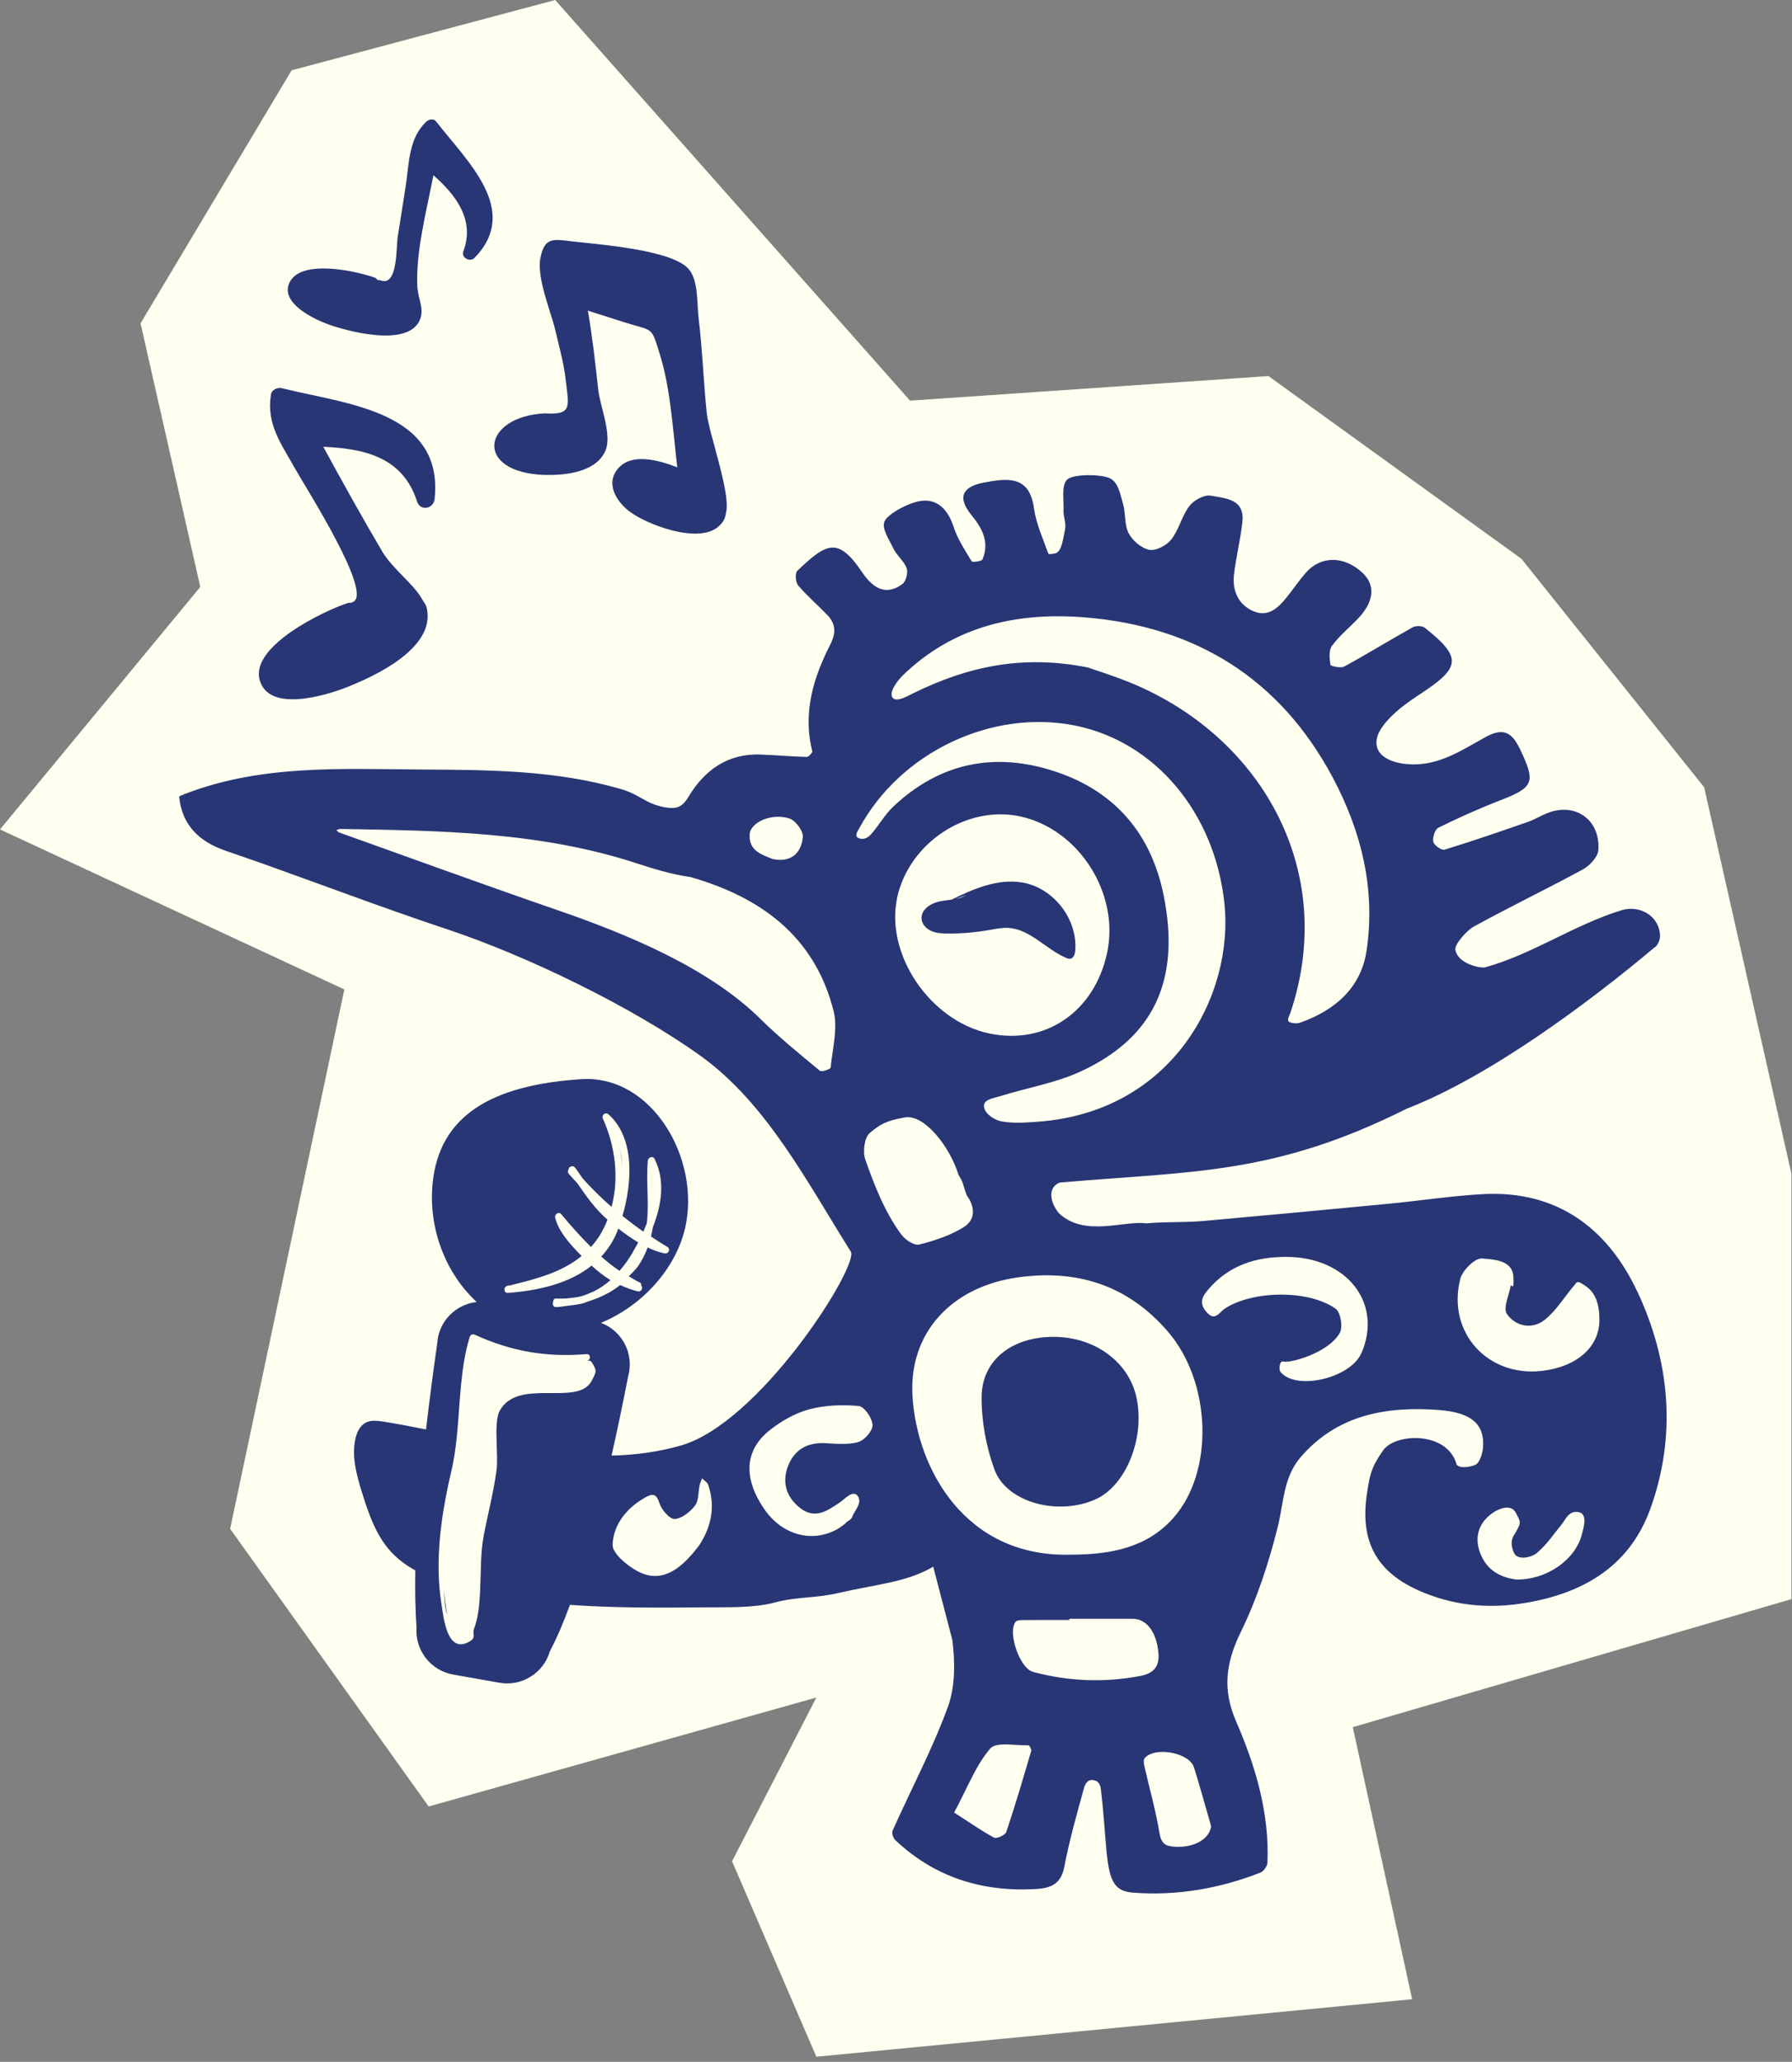
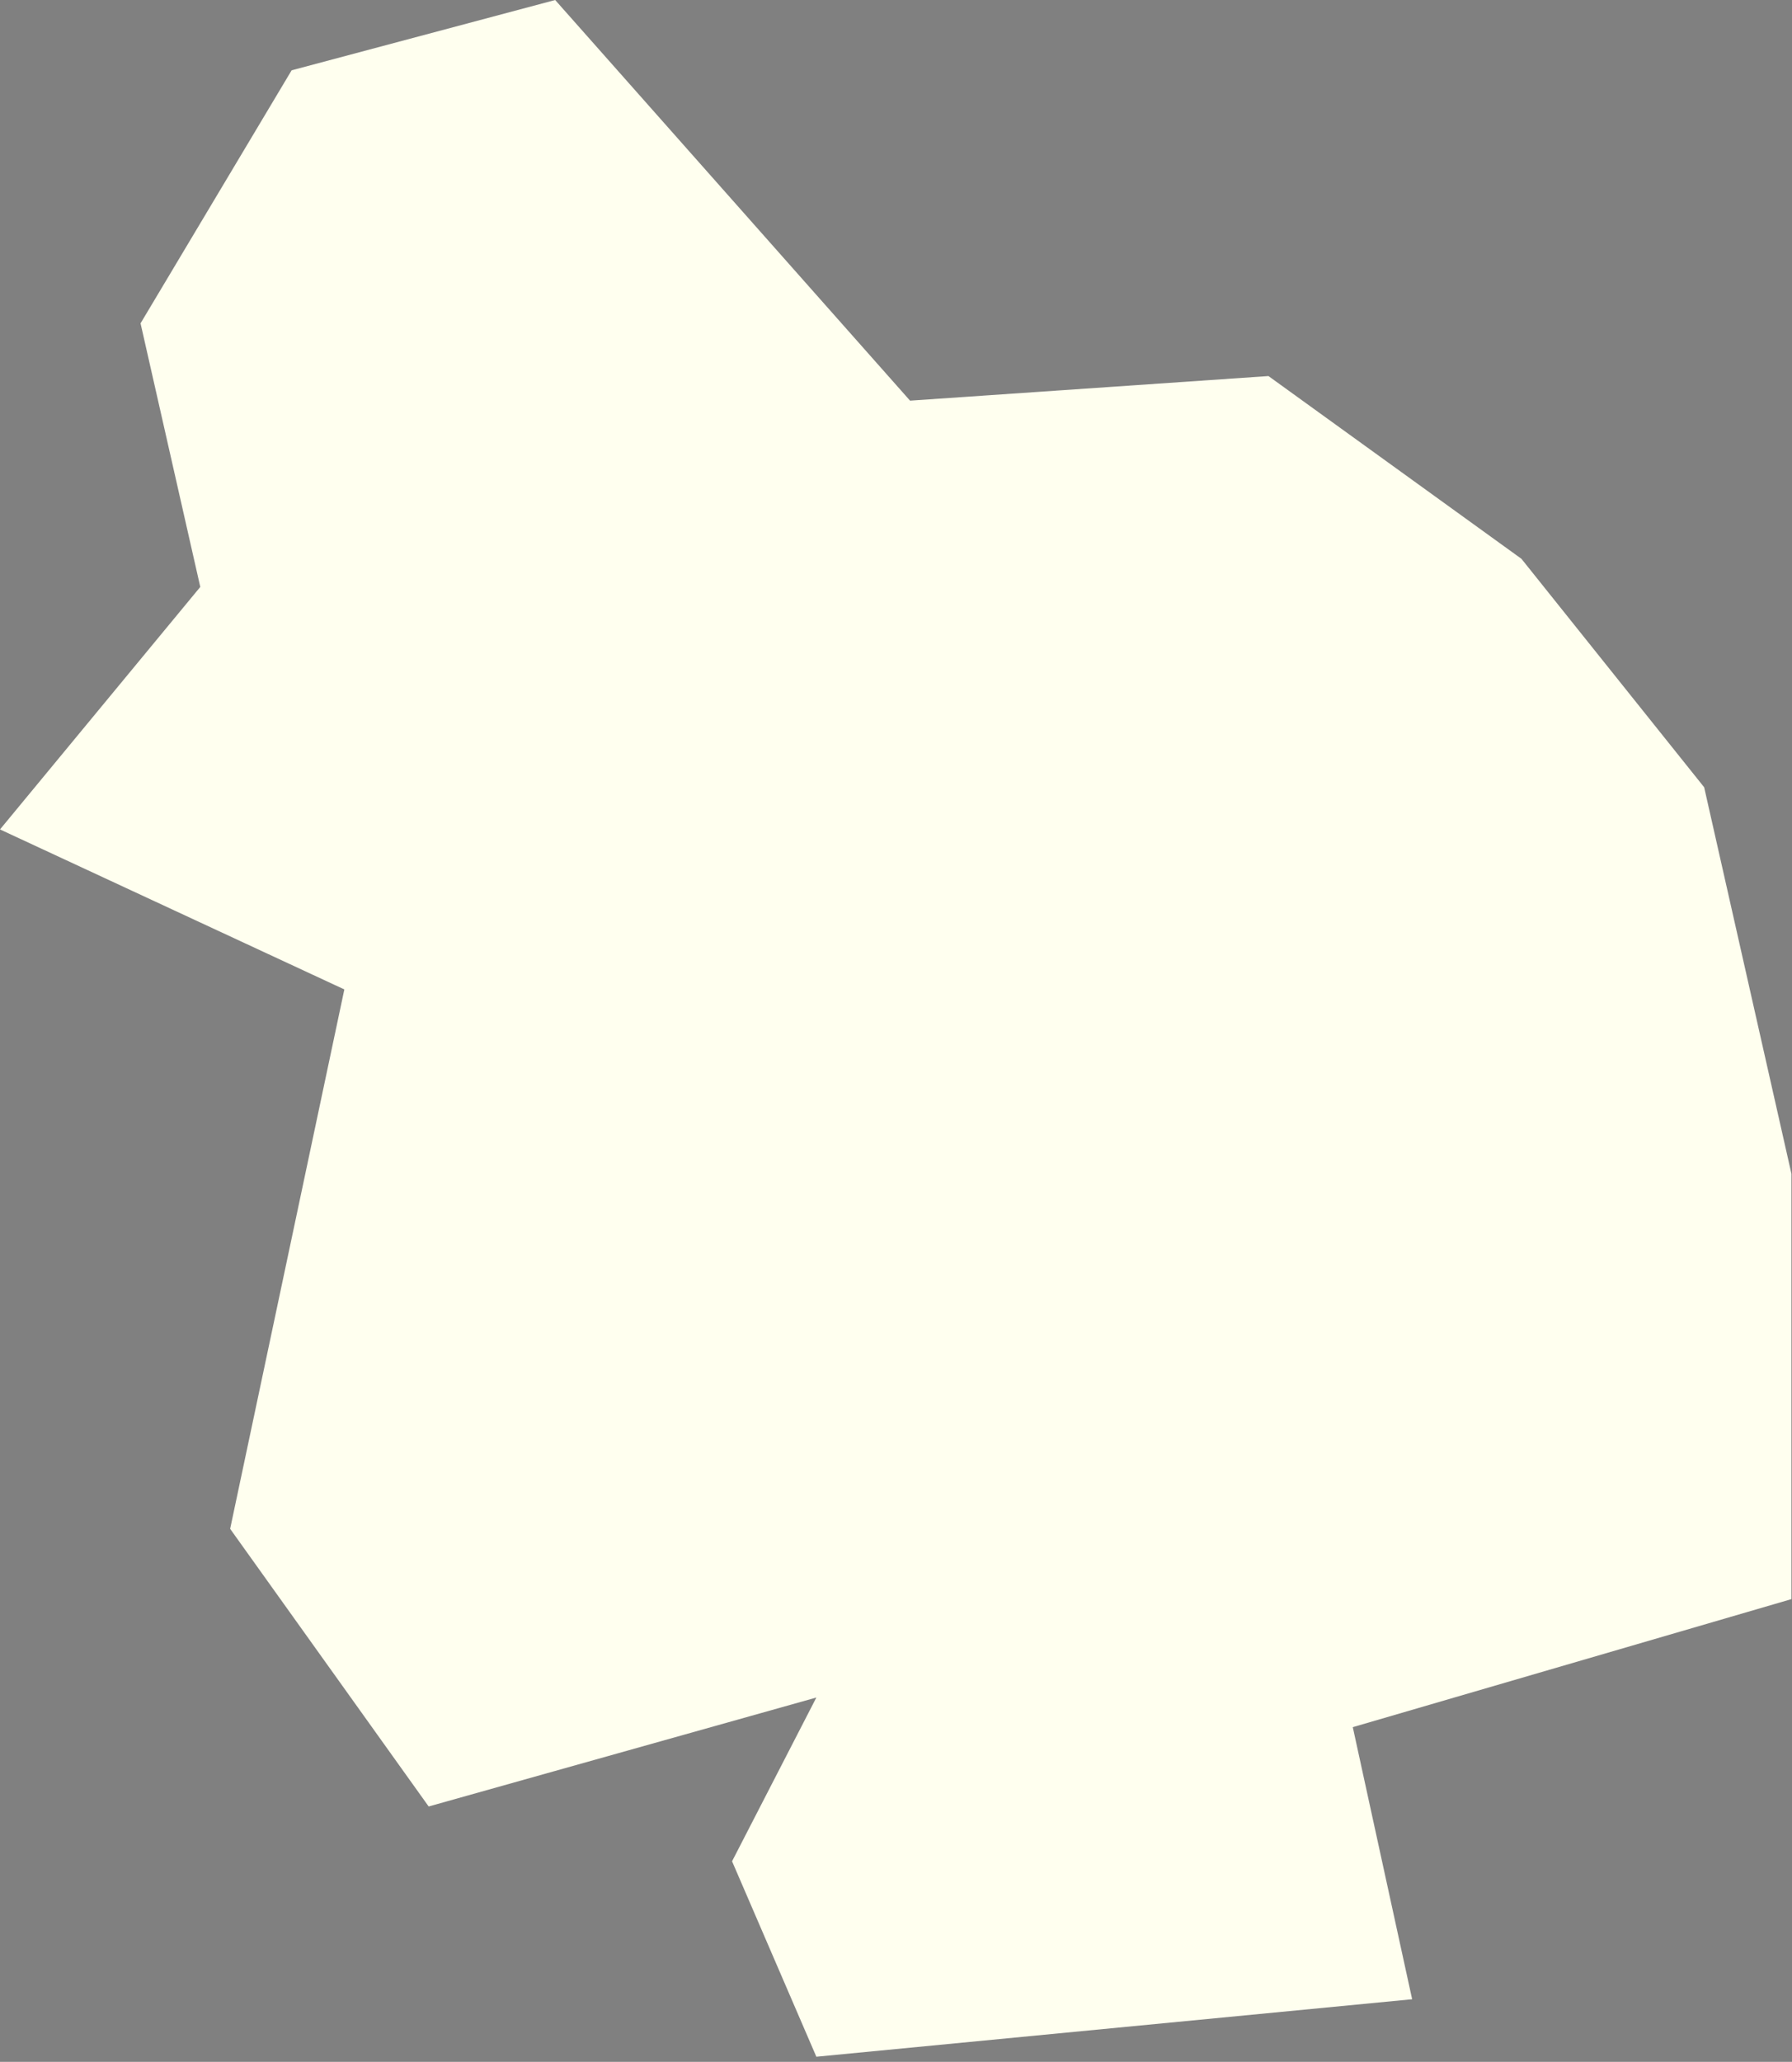
<svg xmlns="http://www.w3.org/2000/svg" width="306" height="352" viewBox="0 0 306 352" fill="none">
  <rect x="0" y="0" width="306" height="352" fill="#808080" stroke="none" />
  <path d="M24 55.2L34.2 100.2L0 141.6L58.8 168.915L39.299 261L73.2 308.4L139.4 289.8L125.006 317.756L139.4 351.123L241.135 341.309L231 294.858L305.906 273V200.4L291 134.4L259.8 95.4L216.6 64.2L155.4 68.4L94.8 0L49.8 12L24 55.2Z" fill="#FFFFEF" />
  <g clip-path="url(#clip0_6409_290)">
    <path d="M263.337 234.031C254.019 235.129 247.03 227.434 249.36 218.317C249.729 216.85 251.913 214.733 253.067 214.845C254.948 215.025 258.275 215.058 258.42 217.959C258.566 220.86 258.062 218.978 257.961 219.527C257.659 221.151 256.64 223.324 257.312 224.31C258.812 226.494 261.635 227.009 263.774 225.318C265.801 223.716 267.179 221.308 268.915 219.326C269.139 219.068 269.217 218.553 270.181 219.169C271.144 219.785 273.171 220.871 273.115 225.43C273.059 229.977 269.262 233.337 263.337 234.031ZM270.136 261.897C269.005 266.321 264.11 269.703 258.958 269.659C256.292 269.323 253.828 268.113 252.72 265.044C251.644 262.087 252.72 259.657 255.184 258.089C256.057 257.54 258.062 256.734 258.846 258.279C259.63 259.825 259.944 259.803 258.521 262.076C258.107 262.737 257.894 263.711 258.521 265.1C259.148 266.489 261.646 265.851 262.475 265.1C264.379 263.398 264.95 262.323 266.619 260.307C267.358 259.411 267.829 257.887 269.497 258.134C271.166 258.38 270.427 260.766 270.136 261.886M232.459 231.018C230.588 235.319 221.18 237.492 218.615 234.154C218.414 233.886 218.38 232.172 219.254 232.452C220.139 232.732 226.758 231.097 228.785 227.546C229.334 226.572 228.931 224.052 228.091 223.447C223.465 220.098 213.755 220.311 209.084 223.447C208.177 224.052 207.46 225.687 205.993 223.951C204.649 222.361 205.332 221.297 206.396 220.053C209.913 215.977 214.505 214.554 219.702 214.577C230.017 214.61 236.166 222.518 232.47 231.018M200.55 315.277C199.026 315.165 198.287 314.739 197.996 312.958C197.358 309.072 196.26 305.253 195.386 301.4C195.297 300.996 195.252 300.392 195.476 300.134C197.246 298.107 203.103 299.216 203.887 301.736C204.929 305.062 205.836 308.422 206.811 311.771C206.542 313.989 203.82 315.501 200.55 315.265M176.369 285.406C174.162 284.812 172.034 278.787 173.401 276.894C173.569 276.659 174.095 276.58 174.453 276.58C177.164 276.558 179.886 276.569 182.596 276.569V276.356C186.202 276.356 189.798 276.356 193.404 276.356C195.778 276.356 197.514 278.608 197.817 282.248C198.007 284.476 197.022 285.686 194.692 286.123C188.51 287.288 182.417 287.041 176.369 285.417M176.077 298.947C174.722 303.561 173.367 308.187 171.833 312.757C171.653 313.283 170.175 313.955 169.749 313.72C167.521 312.521 165.449 311.054 162.929 309.43C165.213 305.174 166.625 301.388 169.1 298.499C170.119 297.312 173.389 298.028 175.641 297.961C175.786 297.961 176.167 298.667 176.089 298.947M155.817 238.388C155.145 227.67 162.357 219.695 173.77 218.082C183.895 216.649 192.609 219.393 199.452 227.356C206.833 235.946 207.426 251.246 200.292 259.22C195.89 264.126 189.876 265.403 182.865 265.414C164.9 265.918 156.601 250.876 155.817 238.388ZM153.196 153.234C155.234 143.882 165.057 137.397 174.207 139.379C184.254 141.552 191.242 152.562 189.036 162.731C186.852 172.778 178.452 178.479 168.865 176.418C158.785 174.256 151.101 162.877 153.207 153.234M153.969 210.836C151.146 207.061 149.298 202.38 147.752 197.933C147.293 196.612 147.607 194.193 148.525 193.42C150.138 192.064 151.224 191.314 154.529 190.765C157.833 190.216 162.145 195.649 163.69 200.599C164.642 202.167 164.217 201.719 165.09 204.082C166.58 206.132 166.546 208.282 164.541 209.514C162.268 210.925 159.58 211.81 156.959 212.471C156.13 212.684 154.618 211.687 153.98 210.825M146.744 141.373C153.756 128.426 169.324 121.034 183.526 123.856C197.223 126.589 207.393 138.707 209.073 154.141C210.764 169.765 200.326 189.858 177.153 191.504C175.069 191.65 172.908 191.818 170.903 191.415C169.817 191.191 168.137 190.16 168.025 188.906C167.913 187.652 169.738 187.472 170.724 187.159C175.282 185.714 180.121 184.941 184.422 182.97C197.022 177.213 201.614 167.312 198.713 152.898C196.607 142.415 190.47 135.146 180.311 131.752C169.996 128.302 160.554 130.128 152.524 137.711C151.068 139.088 150.071 140.947 148.716 142.448C148.301 142.907 147.596 143.434 146.677 143.109C145.759 142.773 146.498 141.821 146.756 141.362M154.125 115.333C162.861 106.865 173.647 104.446 185.362 105.409C204.212 106.966 218.548 115.882 227.519 132.626C232.459 141.855 234.956 151.901 233.332 162.418C232.369 168.656 227.945 172.464 222.099 174.559C221.55 174.749 220.889 174.749 220.239 174.514C219.601 174.279 220.183 173.394 220.351 172.89C228.572 148.418 215.132 125.211 192.262 116.24C189.775 115.266 187.222 114.459 185.766 113.955C174.554 111.704 165.157 113.843 156.097 118.278C154.999 118.816 153.039 119.981 152.401 119.085C151.762 118.189 153.207 116.229 154.125 115.333ZM146.576 246.183C144.818 246.687 142.813 246.475 140.92 246.374C137.818 246.217 135.6 247.516 134.536 250.361C133.495 253.127 134.301 255.603 136.608 257.428C139.128 259.422 141.234 257.966 143.384 256.51C144.258 255.916 145.692 254.247 146.487 255.423C147.282 256.599 145.916 257.865 145.49 259.03C145.344 259.433 144.751 259.679 144.37 259.993C144.381 260.015 144.404 260.038 144.415 260.049C143.944 260.385 143.508 260.755 143.015 261.035C138.692 263.465 133.584 262.076 130.538 257.675C126.898 252.411 127.088 247.606 131.456 244.145C133.428 242.588 135.802 241.233 138.21 240.594C140.898 239.878 143.866 239.777 146.655 240.034C147.584 240.124 148.94 242.095 148.996 243.26C149.04 244.234 147.64 245.87 146.576 246.172M119.237 264.014C115.675 268.729 112.427 270.118 108.888 268.247C107.085 267.284 104.554 265.201 104.61 263.711C104.733 260.262 107.007 257.428 110.199 255.636C111.498 254.908 112.08 255.02 112.618 256.644C112.987 257.764 114.354 259.366 115.194 259.321C116.415 259.265 117.848 258.111 118.677 257.036C119.338 256.174 119.215 254.718 119.472 253.531C119.562 253.139 119.741 252.769 119.887 252.388C120.234 252.735 120.749 253.027 120.906 253.441C122.395 257.619 121.107 261.292 119.248 264.036M80.933 278.104C80.608 278.932 81.37 279.537 80.205 280.22C76.318 282.528 75.747 276.121 75.366 273.758C75.165 272.47 75.03 271.171 74.963 269.86C74.616 263.633 75.646 257.227 77.046 251.257C77.528 249.23 77.808 247.169 78.021 245.108C78.592 239.396 78.57 233.628 80.205 228.241C80.328 227.838 80.742 227.714 81.101 227.871C87.406 230.75 93.354 231.735 100.163 231.175C100.88 231.119 100.903 232.071 100.331 232.306V232.329C100.578 232.25 100.858 232.273 101.037 232.553C101.967 234.02 101.866 234.143 101.037 235.722C98.685 240.236 88.56 235.118 85.357 240.796C84.707 241.938 84.73 244.246 84.808 246.486C84.864 248.143 84.942 249.779 84.797 250.887C84.293 254.774 83.274 258.548 82.557 262.401C82.042 265.156 82.131 268.583 81.974 271.798C81.862 274.116 81.616 276.334 80.933 278.104ZM86.701 219.471C86.925 219.449 87.16 219.426 87.384 219.404C87.418 219.393 87.418 219.359 87.451 219.348C91.752 218.306 96.042 217.13 99.323 214.42C97.453 212.549 95.347 210.231 94.799 207.857C94.675 207.308 95.403 206.759 95.818 207.263C97.374 209.145 99.088 211.071 100.914 212.885C101.552 212.169 102.157 211.385 102.672 210.477C103.087 209.749 103.434 208.988 103.736 208.226C101.586 206.356 100.13 204.228 98.584 201.999C98.091 201.45 97.554 200.924 97.106 200.364C96.915 200.129 96.96 199.86 97.083 199.647C97.106 199.165 97.834 198.852 98.215 199.356C98.651 199.938 99.055 200.532 99.447 201.125C100.981 202.85 102.639 204.497 104.431 206.042C105.741 201.081 105.069 195.682 102.952 190.989C102.672 190.362 103.378 189.768 103.915 190.25C108.418 194.271 107.97 201.865 106.29 207.588C107.466 208.517 108.642 209.425 109.863 210.265C110.064 209.805 110.243 209.335 110.434 208.865C110.893 205.348 110.277 201.809 110.624 198.146C110.68 197.597 111.464 197.25 111.767 197.833C113.637 201.562 112.976 205.706 111.475 209.525C111.397 210.052 111.285 210.567 111.162 211.093C112.091 211.698 113.01 212.325 113.951 212.863C114.578 213.221 114.141 214.117 113.48 213.983C112.461 213.759 111.509 213.401 110.591 212.975C110.176 214.073 109.661 215.17 108.877 216.257C108.429 216.873 107.88 217.343 107.376 217.881C107.992 218.228 108.575 218.653 109.224 218.933C109.493 219.045 109.527 219.258 109.493 219.471C109.84 219.841 109.549 220.602 108.911 220.457C107.847 220.21 106.861 219.818 105.898 219.381C104.263 220.692 102.381 221.577 100.387 222.193C100.04 222.316 99.715 222.462 99.357 222.551C98.886 222.663 98.416 222.719 97.934 222.798C97.621 222.842 97.307 222.887 96.983 222.91C96.311 222.988 95.65 223.134 94.955 223.145C94.451 223.145 94.306 222.663 94.451 222.294C94.429 221.969 94.608 221.644 95.022 221.678C95.571 221.722 96.098 221.7 96.624 221.678C97.487 221.588 98.371 221.521 99.189 221.319C99.581 221.218 99.951 221.062 100.331 220.916C100.69 220.793 101.015 220.614 101.362 220.479C102.403 219.964 103.367 219.325 104.251 218.541C103.098 217.847 102.034 216.996 101.026 216.066C97.15 219.158 91.842 220.345 86.723 220.726C85.939 220.782 85.939 219.561 86.723 219.505M141.839 182.264C141.816 182.522 140.293 183.048 140.013 182.813C136.564 179.946 133.047 177.112 129.855 173.954C120.951 165.162 106.995 159.45 95.246 155.395C82.77 151.095 70.382 146.57 57.961 142.135C57.76 142.067 57.603 141.866 57.435 141.731C57.659 141.653 57.883 141.519 58.096 141.519C75.176 141.81 92.278 141.989 108.754 147.399C111.431 148.272 114.656 149.269 117.938 149.739C129.653 153.099 139.095 159.674 142.343 172.599C143.093 175.6 142.152 179.039 141.839 182.264ZM128.007 142.437C128.164 140.32 131.871 138.741 134.839 139.749C135.869 140.096 137.18 141.877 137.09 142.885C136.81 145.909 134.805 147.275 131.916 146.648C130.292 145.943 127.805 145.36 128.018 142.448M279.555 220.446C274.504 209.682 265.857 203.197 253.28 203.858C247.836 204.149 242.427 205.001 236.995 205.516C226.523 206.524 216.039 207.498 205.567 208.439C202.274 208.73 198.914 208.551 195.711 208.853C192.015 208.316 185.172 211.261 180.815 207.117C179.258 205.202 178.877 202.749 180.938 201.887C203.719 199.916 217.529 200.633 240.232 189.264C254.321 183.821 271.368 171.12 282.467 161.791C282.993 161.544 283.464 160.525 283.464 159.864C283.464 156.471 280.081 154.421 276.889 155.395C268.915 157.826 261.646 162.922 253.604 165.14C252.82 165.352 248.968 164.568 248.52 162.171C248.329 161.141 250.67 158.733 251.51 158.274C257.681 154.869 264.054 151.811 270.248 148.451C271.435 147.802 272.857 146.301 272.936 145.114C273.283 139.805 268.814 136.837 263.987 138.909C262.934 139.357 261.937 139.962 260.862 140.331C256.147 141.967 251.432 143.602 246.66 145.058C246.168 145.215 244.868 144.296 244.745 143.714C244.588 142.975 245.036 141.586 245.619 141.306C249.046 139.615 252.529 138.047 256.091 136.669C261.915 134.418 262.296 133.611 259.54 127.866C258.028 124.718 256.472 124.259 253.47 125.939C249.124 128.37 244.947 131.181 239.481 130.352C235.348 129.725 233.736 127.16 236.211 123.856C237.857 121.65 240.31 119.936 242.662 118.39C249.46 113.922 249.628 112.208 243.312 107.179C242.864 106.821 241.766 106.798 241.24 107.089C237.32 109.273 233.489 111.637 229.547 113.787C228.953 114.112 227.228 113.731 227.183 113.485C227.015 112.421 226.881 111.01 227.452 110.248C228.707 108.534 230.409 107.157 231.887 105.611C234.676 102.688 234.912 99.854 232.604 97.737C229.435 94.837 225.481 94.859 222.916 97.849C221.796 99.149 220.833 100.571 219.758 101.915C218.291 103.752 216.566 105.432 214.035 104.345C211.47 103.237 210.417 100.885 210.708 98.185C211.044 95.105 211.851 92.081 212.153 89.013C212.534 85.126 209.151 85.081 206.766 84.622C205.668 84.409 203.865 85.384 203.103 86.38C201.804 88.072 201.334 90.401 200.023 92.081C199.228 93.101 197.402 94.075 196.26 93.862C194.916 93.616 193.37 92.283 192.721 91.017C191.959 89.55 192.25 87.568 191.746 85.921C191.265 84.365 190.996 82.393 189.551 81.665C188.106 80.937 183.302 80.881 182.249 81.856C181.196 82.83 181.689 85.249 181.599 87.075C181.543 88.161 182.092 89.337 181.868 90.357C181.554 91.79 181.342 94.254 180.154 94.478C178.967 94.702 179.012 94.545 178.956 94.377C178.082 91.902 176.94 89.438 176.581 86.873C176.089 83.379 174.621 81.733 171.082 81.945C170.018 82.013 168.954 82.203 167.901 82.404C164.172 83.144 163.511 85.048 165.897 87.948C167.7 90.155 169.021 92.563 167.767 95.497C167.621 95.833 166.042 96.035 165.919 95.822C164.765 93.918 163.5 91.992 162.817 89.897C161.876 86.996 160.028 85.081 157.194 85.529C154.977 85.876 151.672 87.725 151.068 88.957C150.463 90.177 151.84 92.126 152.569 93.672C153.14 94.87 154.383 95.789 154.82 97.009C155.089 97.749 154.708 99.238 154.103 99.697C151.605 101.557 149.343 100.851 147.248 97.737C143.127 91.611 141.189 92.63 136.149 97.446C135.735 97.838 135.836 99.395 136.272 99.921C137.784 101.713 139.599 103.259 141.234 104.95C142.724 106.496 142.802 108.03 141.76 110.069C138.86 115.758 137.056 121.728 138.703 128.246C138.77 128.493 138.076 129.221 137.751 129.221C135.119 129.154 132.487 128.918 129.855 128.818C124.21 128.616 120.267 131.494 117.512 136.109C116.471 137.845 115.451 138.17 113.491 137.811C110.176 137.206 109.291 135.65 106.043 134.709C95 131.494 83.598 131.438 72.242 131.371C58.23 131.293 44.107 130.419 30.689 135.896C30.656 135.963 30.622 136.019 30.6 136.086C31.092 140.835 33.96 143.591 38.238 145.136C40.456 145.931 42.696 146.659 44.913 147.455C55.385 151.195 65.802 155.138 76.352 158.643C89.882 163.146 107.824 171.804 119.584 180.226C130.941 188.368 137.818 201.831 145.288 213.681L145.367 213.961C145.68 217.713 129.429 243.002 116.269 246.777C112.416 247.886 108.44 248.401 104.431 248.502C105.36 244.369 106.301 239.878 107.253 235.006C108.351 231.142 106.245 227.199 102.627 225.833C109.751 222.898 115.429 216.503 116.997 209.615C119.685 197.821 111.319 183.44 99.256 184.236C83.811 185.244 75.03 190.53 73.877 201.977C73.104 209.693 76.083 217.365 81.392 222.271C77.864 222.674 74.941 225.497 74.672 229.238C73.955 234.278 73.305 239.228 72.746 244.033C70.326 243.551 67.907 243.081 65.477 242.7C64.469 242.543 63.371 242.398 62.464 242.868C61.422 243.406 60.896 244.604 60.661 245.746C60.045 248.771 60.907 251.884 61.825 254.83C62.934 258.414 64.189 262.076 66.709 264.854C67.918 266.187 69.352 267.239 70.92 268.102C70.853 271.551 70.92 274.811 71.121 277.835C70.841 281.721 73.541 285.193 77.371 285.876L85.267 287.276C89.109 287.96 92.838 285.619 93.903 281.878C95.034 279.761 96.165 277.14 97.33 273.982C104.957 274.531 112.663 274.475 120.312 274.408C123.907 274.374 128.623 274.542 132.106 273.623C136.418 272.492 138.882 272.94 143.228 271.943C149.656 270.465 154.853 270.129 159.356 267.463L162.626 279.996C163.085 283.726 163.13 287.915 161.876 291.353C159.233 298.588 155.581 305.454 152.423 312.51C152.244 312.913 152.49 313.776 152.849 314.112C159.569 320.473 167.644 323.005 176.794 322.501C179.415 322.355 181.174 321.683 181.745 318.681C182.596 314.201 183.85 309.8 185.06 305.398C185.228 304.793 185.575 303.741 186.684 303.897C187.793 304.054 187.927 304.984 188.006 305.589C188.42 309.139 188.633 312.701 188.969 316.251C189.462 321.448 190.492 322.893 193.527 323.117C201.031 323.677 208.255 322.411 215.222 319.689C215.782 319.477 216.409 318.581 216.431 317.987C216.767 309.497 214.393 301.512 211.089 293.907C208.681 288.385 209.331 283.816 211.895 278.574C214.651 272.929 216.655 266.814 218.179 260.699C219.198 256.633 219.142 252.254 222.009 248.871C228.281 241.49 236.793 240.034 245.753 240.718C251.432 241.154 253.504 243.282 253.246 247.046C253.179 248.02 252.742 249.42 252.193 249.902C251.644 250.383 249.281 250.82 248.744 250.047C247.187 244.302 238.272 244.615 236.177 247.606C234.083 250.596 233.937 251.817 233.489 254.516C231.999 263.454 235.27 268.897 243.692 272.123C248.867 274.116 254.209 274.587 259.686 273.769C269.878 272.257 278.133 267.687 281.784 257.652C286.354 245.074 285.155 232.34 279.566 220.434" fill="#283675" />
-     <path d="M187.11 255.948C192.251 253.618 195.499 245.621 194.099 238.744C192.856 232.618 187.088 228.295 180.076 228.227C172.964 228.16 167.689 232.08 167.622 238.419C167.577 242.564 168.383 246.932 169.795 250.84C171.856 256.53 180.681 258.848 187.11 255.948Z" fill="#283675" />
    <path d="M105.831 196.096C106.033 197.126 106.178 198.168 106.245 199.209C106.212 198.134 106.077 197.104 105.831 196.096Z" fill="#283675" />
    <path d="M76.341 275.684C76.106 274.273 75.927 272.862 75.814 271.439C75.848 273.142 76.005 274.631 76.341 275.684Z" fill="#283675" />
    <path d="M108.026 213.813C108.34 213.264 108.665 212.693 108.979 212.1C107.791 211.394 106.66 210.588 105.574 209.736C105.506 209.904 105.45 210.106 105.383 210.274C104.711 211.943 103.759 213.32 102.673 214.519C103.67 215.404 104.7 216.232 105.786 216.96C106.615 216.008 107.366 214.956 108.038 213.824" fill="#283675" />
    <path d="M60.112 102.834C60.034 102.857 59.978 102.902 59.91 102.935C59.698 102.902 59.462 102.913 59.216 103.002C55.117 104.391 42.875 110.271 44.32 115.995C45.787 121.807 55.822 118.649 59.026 117.395C63.92 115.491 74.179 110.753 72.925 104.055C72.746 103.103 72.432 102.946 72.051 102.252C70.573 99.62 67.022 97.111 65.264 94.143C61.792 88.263 58.477 82.282 55.206 76.279C61.915 76.57 68.747 77.881 71.211 85.609C71.76 87.322 74.034 86.885 74.213 85.206C75.815 70.108 59.059 69.01 48.15 66.277C47.411 66.087 46.403 66.513 46.269 67.341C45.44 72.426 48.027 75.775 50.502 80.199C52.25 83.324 64.066 101.77 60.123 102.823" fill="#283675" />
    <path d="M56.204 55.433C59.497 56.587 68.77 59.028 71.346 55.243C72.78 53.148 71.346 51.11 71.257 48.847C70.988 42.99 72.836 35.967 74.012 29.919C77.831 33.291 81.135 37.524 79.119 42.923C78.716 44.02 80.273 44.804 81.023 44.031C88.987 35.855 79.69 27.489 74.46 20.724C74.068 20.22 73.25 20.354 72.847 20.724C69.734 23.58 69.879 27.948 69.252 31.924C68.804 34.78 68.356 37.625 67.908 40.481C67.628 42.295 67.953 49.139 64.884 47.828C64.738 47.761 64.615 47.828 64.481 47.828C64.358 47.66 64.246 47.481 64.01 47.403C60.83 46.271 51.433 44.155 49.45 48.209C47.714 51.771 53.785 54.582 56.204 55.422" fill="#283675" />
    <path d="M93.029 81.071C96.568 81.183 101.922 80.6 103.423 76.837C104.509 74.116 102.448 69.243 102.157 66.578C101.664 61.986 101.149 57.539 100.388 53.037C102.471 53.698 104.565 54.37 106.648 55.031C111.621 56.621 111.14 55.557 112.674 60.485C114.522 66.41 114.892 73.399 115.653 79.783C112.327 78.484 107.936 77.352 105.64 79.872C103.3 82.437 105.192 85.528 107.388 87.242C110.356 89.549 119.349 92.988 122.754 89.829C123.751 88.9 123.829 88.351 124.031 87.231C124.658 83.848 121.041 73.914 120.682 70.509C120.122 65.088 119.943 59.623 119.282 54.213C118.991 51.794 119.282 47.885 117.602 45.936C114.746 42.599 101.944 41.714 97.733 41.21C94.429 40.806 92.973 40.482 92.279 44.043C91.607 47.482 94.115 53.283 94.855 56.509C95.471 59.175 96.255 61.896 96.568 64.629C97.106 69.322 97.845 70.879 93.085 70.565C82.232 71.08 80.832 80.69 93.018 81.082" fill="#283675" />
    <path d="M163.187 153.469L164.923 152.831C164.385 153.167 163.803 153.346 163.187 153.469ZM172.124 158.409C175.876 158.599 178.564 162.026 182.014 163.516C182.26 163.628 182.54 163.729 182.798 163.673C183.358 163.549 183.559 162.866 183.604 162.306C184.063 156.93 179.886 151.554 174.566 150.658C170.411 149.964 166.311 151.7 162.492 153.581C161.798 153.682 161.081 153.749 160.398 153.895C158.874 154.22 157.217 155.34 157.362 156.897C157.452 157.815 158.18 158.577 159.031 158.946C159.882 159.316 160.823 159.361 161.753 159.372C164.15 159.394 166.535 159.193 168.899 158.778C169.974 158.588 171.049 158.353 172.135 158.409" fill="#283675" />
  </g>
  <defs>
    <clipPath id="clip0_6409_290">
-       <rect width="253.984" height="302.876" fill="white" transform="translate(30.6 20.4)" />
-     </clipPath>
+       </clipPath>
  </defs>
</svg>